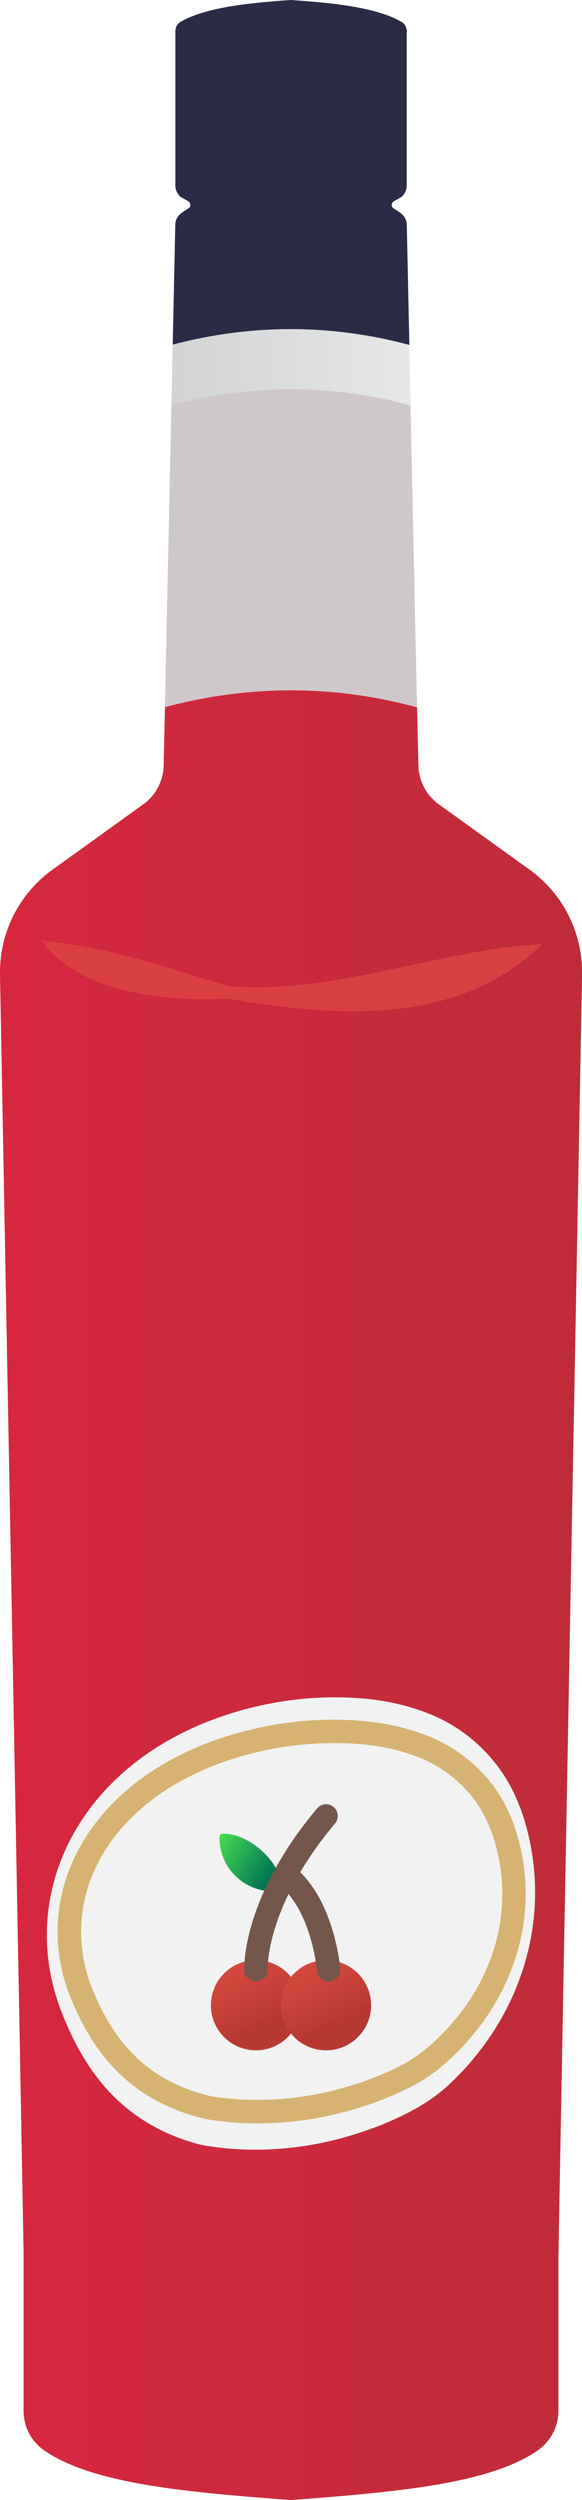
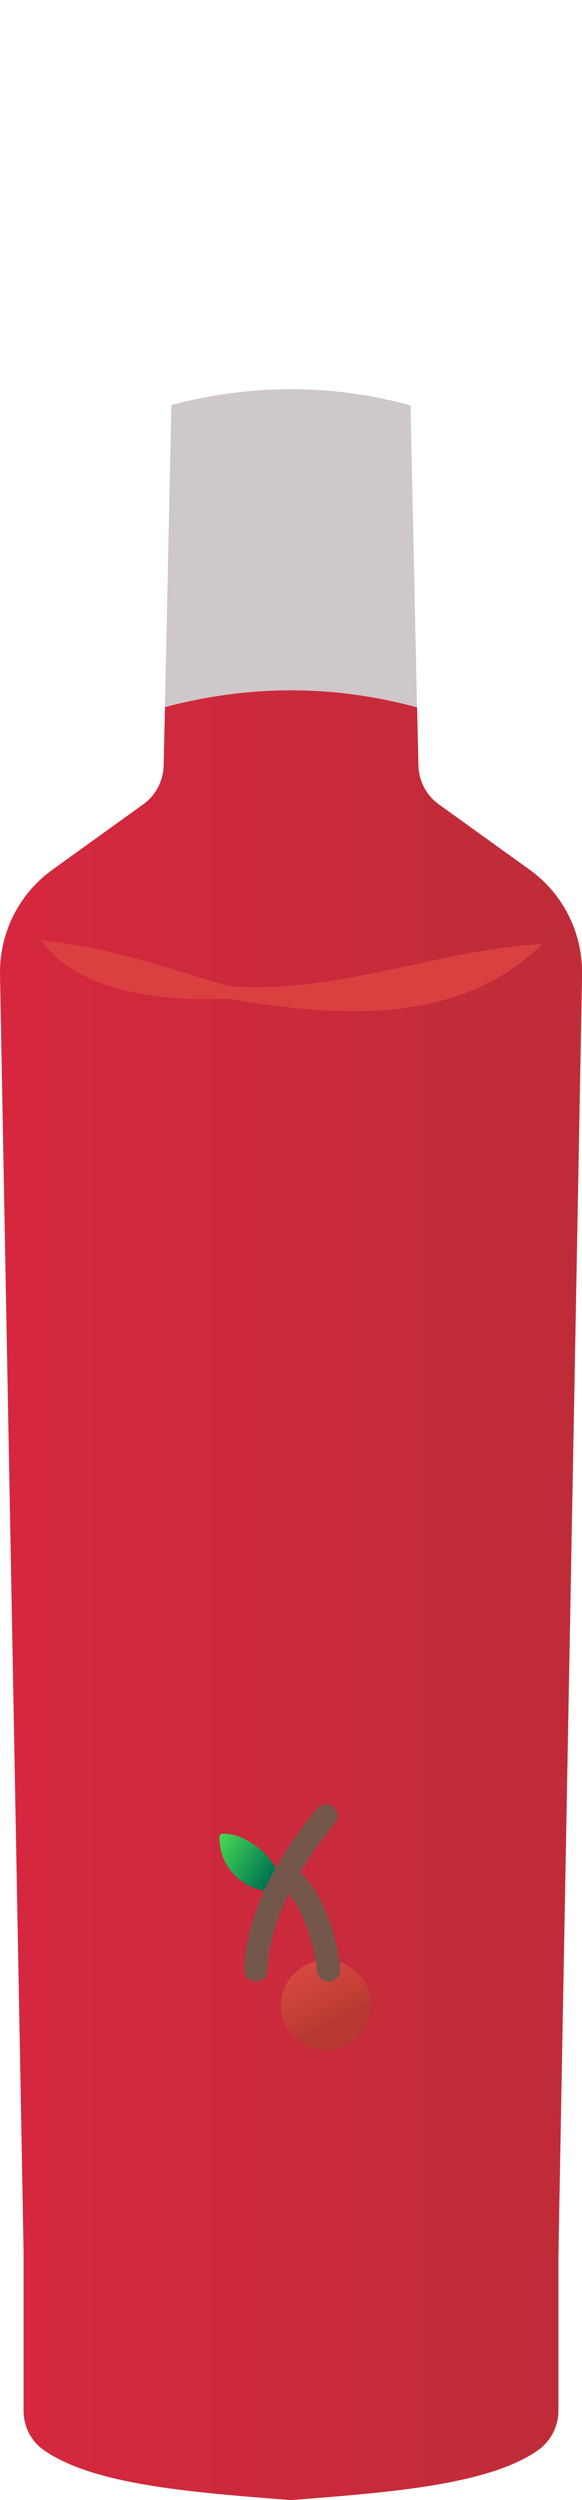
<svg xmlns="http://www.w3.org/2000/svg" xmlns:xlink="http://www.w3.org/1999/xlink" id="a" data-name="Layer 1" viewBox="0 0 7.454 32">
  <defs>
    <linearGradient id="b" x1="2.195" y1="4.7" x2="5.258" y2="4.7" gradientUnits="userSpaceOnUse">
      <stop offset="0" stop-color="#d1d3d4" />
      <stop offset="1" stop-color="#e6e7e8" />
    </linearGradient>
    <linearGradient id="c" x1="-9.572" y1="20.417" x2="17.736" y2="20.417" gradientUnits="userSpaceOnUse">
      <stop offset=".106" stop-color="#ee2346" />
      <stop offset=".344" stop-color="#d7273f" />
      <stop offset=".899" stop-color="#a53231" />
    </linearGradient>
    <linearGradient id="d" x1="2.758" y1="23.586" x2="3.615" y2="24.116" gradientUnits="userSpaceOnUse">
      <stop offset="0" stop-color="#46db53" />
      <stop offset=".817" stop-color="#007553" />
    </linearGradient>
    <linearGradient id="e" x1="3.039" y1="25.178" x2="3.525" y2="26.174" gradientUnits="userSpaceOnUse">
      <stop offset="0" stop-color="#d4483f" />
      <stop offset=".338" stop-color="#c94239" />
      <stop offset=".737" stop-color="#b73831" />
    </linearGradient>
    <linearGradient id="f" x1="3.938" y1="25.178" x2="4.424" y2="26.174" xlink:href="#e" />
  </defs>
-   <path d="m5.242,4.415c-1.009-.269-2.017-.269-3.03-.004l.033-1.534c0-.062.033-.12.087-.157l.083-.054c.033-.021.029-.07-.004-.091l-.103-.058c-.037-.037-.062-.087-.062-.141V.402c0-.049.021-.095.063-.12.313-.183.841-.243,1.416-.282.579.039,1.107.099,1.421.282.042.025.063.071.063.12v1.975c0,.054-.025.103-.062.141l-.103.058c-.033.021-.037.07-.004.091l.083.054c.054.037.087.095.087.157l.033,1.538Z" style="fill: #2a2b46;" />
-   <path d="m5.258,5.188c-1.021-.277-2.038-.273-3.063-.004l.017-.773c1.013-.265,2.021-.265,3.03.004l.017.773Z" style="fill: url(#b);" />
  <path d="m5.341,9.053c-1.075-.293-2.154-.289-3.229-.004l.083-3.865c1.025-.269,2.042-.273,3.063.004l.083,3.865Z" style="fill: #cec8ca;" />
  <path d="m7.152,28.829v2.026c0,.198-.095.384-.252.5-.632.451-1.906.546-3.175.645-1.265-.099-2.538-.194-3.171-.645-.161-.116-.252-.302-.252-.5v-2.026C.302,28.751 0,12.472 0,12.472c-.008-.529.24-1.029.67-1.339l1.166-.839c.161-.116.256-.302.26-.5l.017-.744c1.075-.285,2.154-.289,3.229.004l.017.74c.004.198.099.384.26.5l1.166.839c.43.31.678.81.67,1.339,0,0-.302,16.279-.302,16.358Z" style="fill: url(#c);" />
-   <path d="m5.749,26.684c-.132.12-.281.227-.442.314-.203.112-.422.207-.657.285-.703.24-1.426.289-2.079.169-.951-.248-1.465-.873-1.787-1.712-.579-1.496.229-3.178,2.126-3.794.595-.194,1.203-.256,1.773-.203.278.025.547.089.8.187.532.206.962.639,1.164,1.172.001.003.002.006.003.009.004.004.004.008.008.012.467,1.277.07,2.65-.909,3.559Z" style="fill: #f2f2f2;" />
-   <path d="m4.271,22.31c.119,0,.237.005.355.015.237.02.469.07.69.15.428.154.779.482.942.883l.025.063.004.004c.357.978.05,2.039-.807,2.78-.114.096-.236.177-.367.243-.178.091-.374.17-.584.236-.403.128-.818.193-1.231.193-.211,0-.42-.017-.6-.047-.73-.177-1.194-.594-1.507-1.351-.214-.516-.202-1.075.034-1.574.307-.648.951-1.149,1.814-1.41.402-.122.817-.184,1.233-.184m0-.3c-.432,0-.88.064-1.32.197-1.819.55-2.593,2.05-2.038,3.386.309.749.802,1.306,1.713,1.528.217.037.442.056.671.056.433,0,.882-.067,1.322-.207.226-.07.436-.155.63-.255.155-.077.297-.173.424-.28.939-.812,1.319-2.036.872-3.176-.004-.004-.004-.007-.008-.011-.001-.003-.002-.005-.003-.008-.194-.476-.606-.862-1.116-1.046-.242-.087-.5-.145-.767-.167-.125-.011-.252-.017-.38-.017h0Z" style="fill: #d6b372;" />
  <path d="m.532,12.039c.86.081,1.588.343,2.385.582,1.36.117,2.722-.472,4.027-.537-1.099,1.074-2.672.921-4.045.698-.798.039-1.89-.075-2.367-.743h0Z" style="fill: #db4041;" />
  <g>
-     <path d="m3.561,23.977c-.08-.232-.415-.512-.699-.506-.036.001-.049.008-.05.048-.007.381.315.7.697.687.039-.01.069-.03.09-.063-0-.046-.011-.1-.038-.165Z" style="fill: url(#d);" />
-     <circle cx="3.278" cy="25.666" r=".577" style="fill: url(#e);" />
+     <path d="m3.561,23.977c-.08-.232-.415-.512-.699-.506-.036.001-.049.008-.05.048-.007.381.315.7.697.687.039-.01.069-.03.09-.063-0-.046-.011-.1-.038-.165" style="fill: url(#d);" />
    <circle cx="4.176" cy="25.666" r=".577" style="fill: url(#f);" />
    <path d="m4.209,25.213s-.066-.812-.527-1.195" style="fill: none; stroke: #74574a; stroke-linecap: round; stroke-linejoin: round; stroke-width: .3px;" />
    <path d="m3.278,25.213s-.041-.853.898-1.97" style="fill: none; stroke: #74574a; stroke-linecap: round; stroke-linejoin: round; stroke-width: .3px;" />
  </g>
</svg>